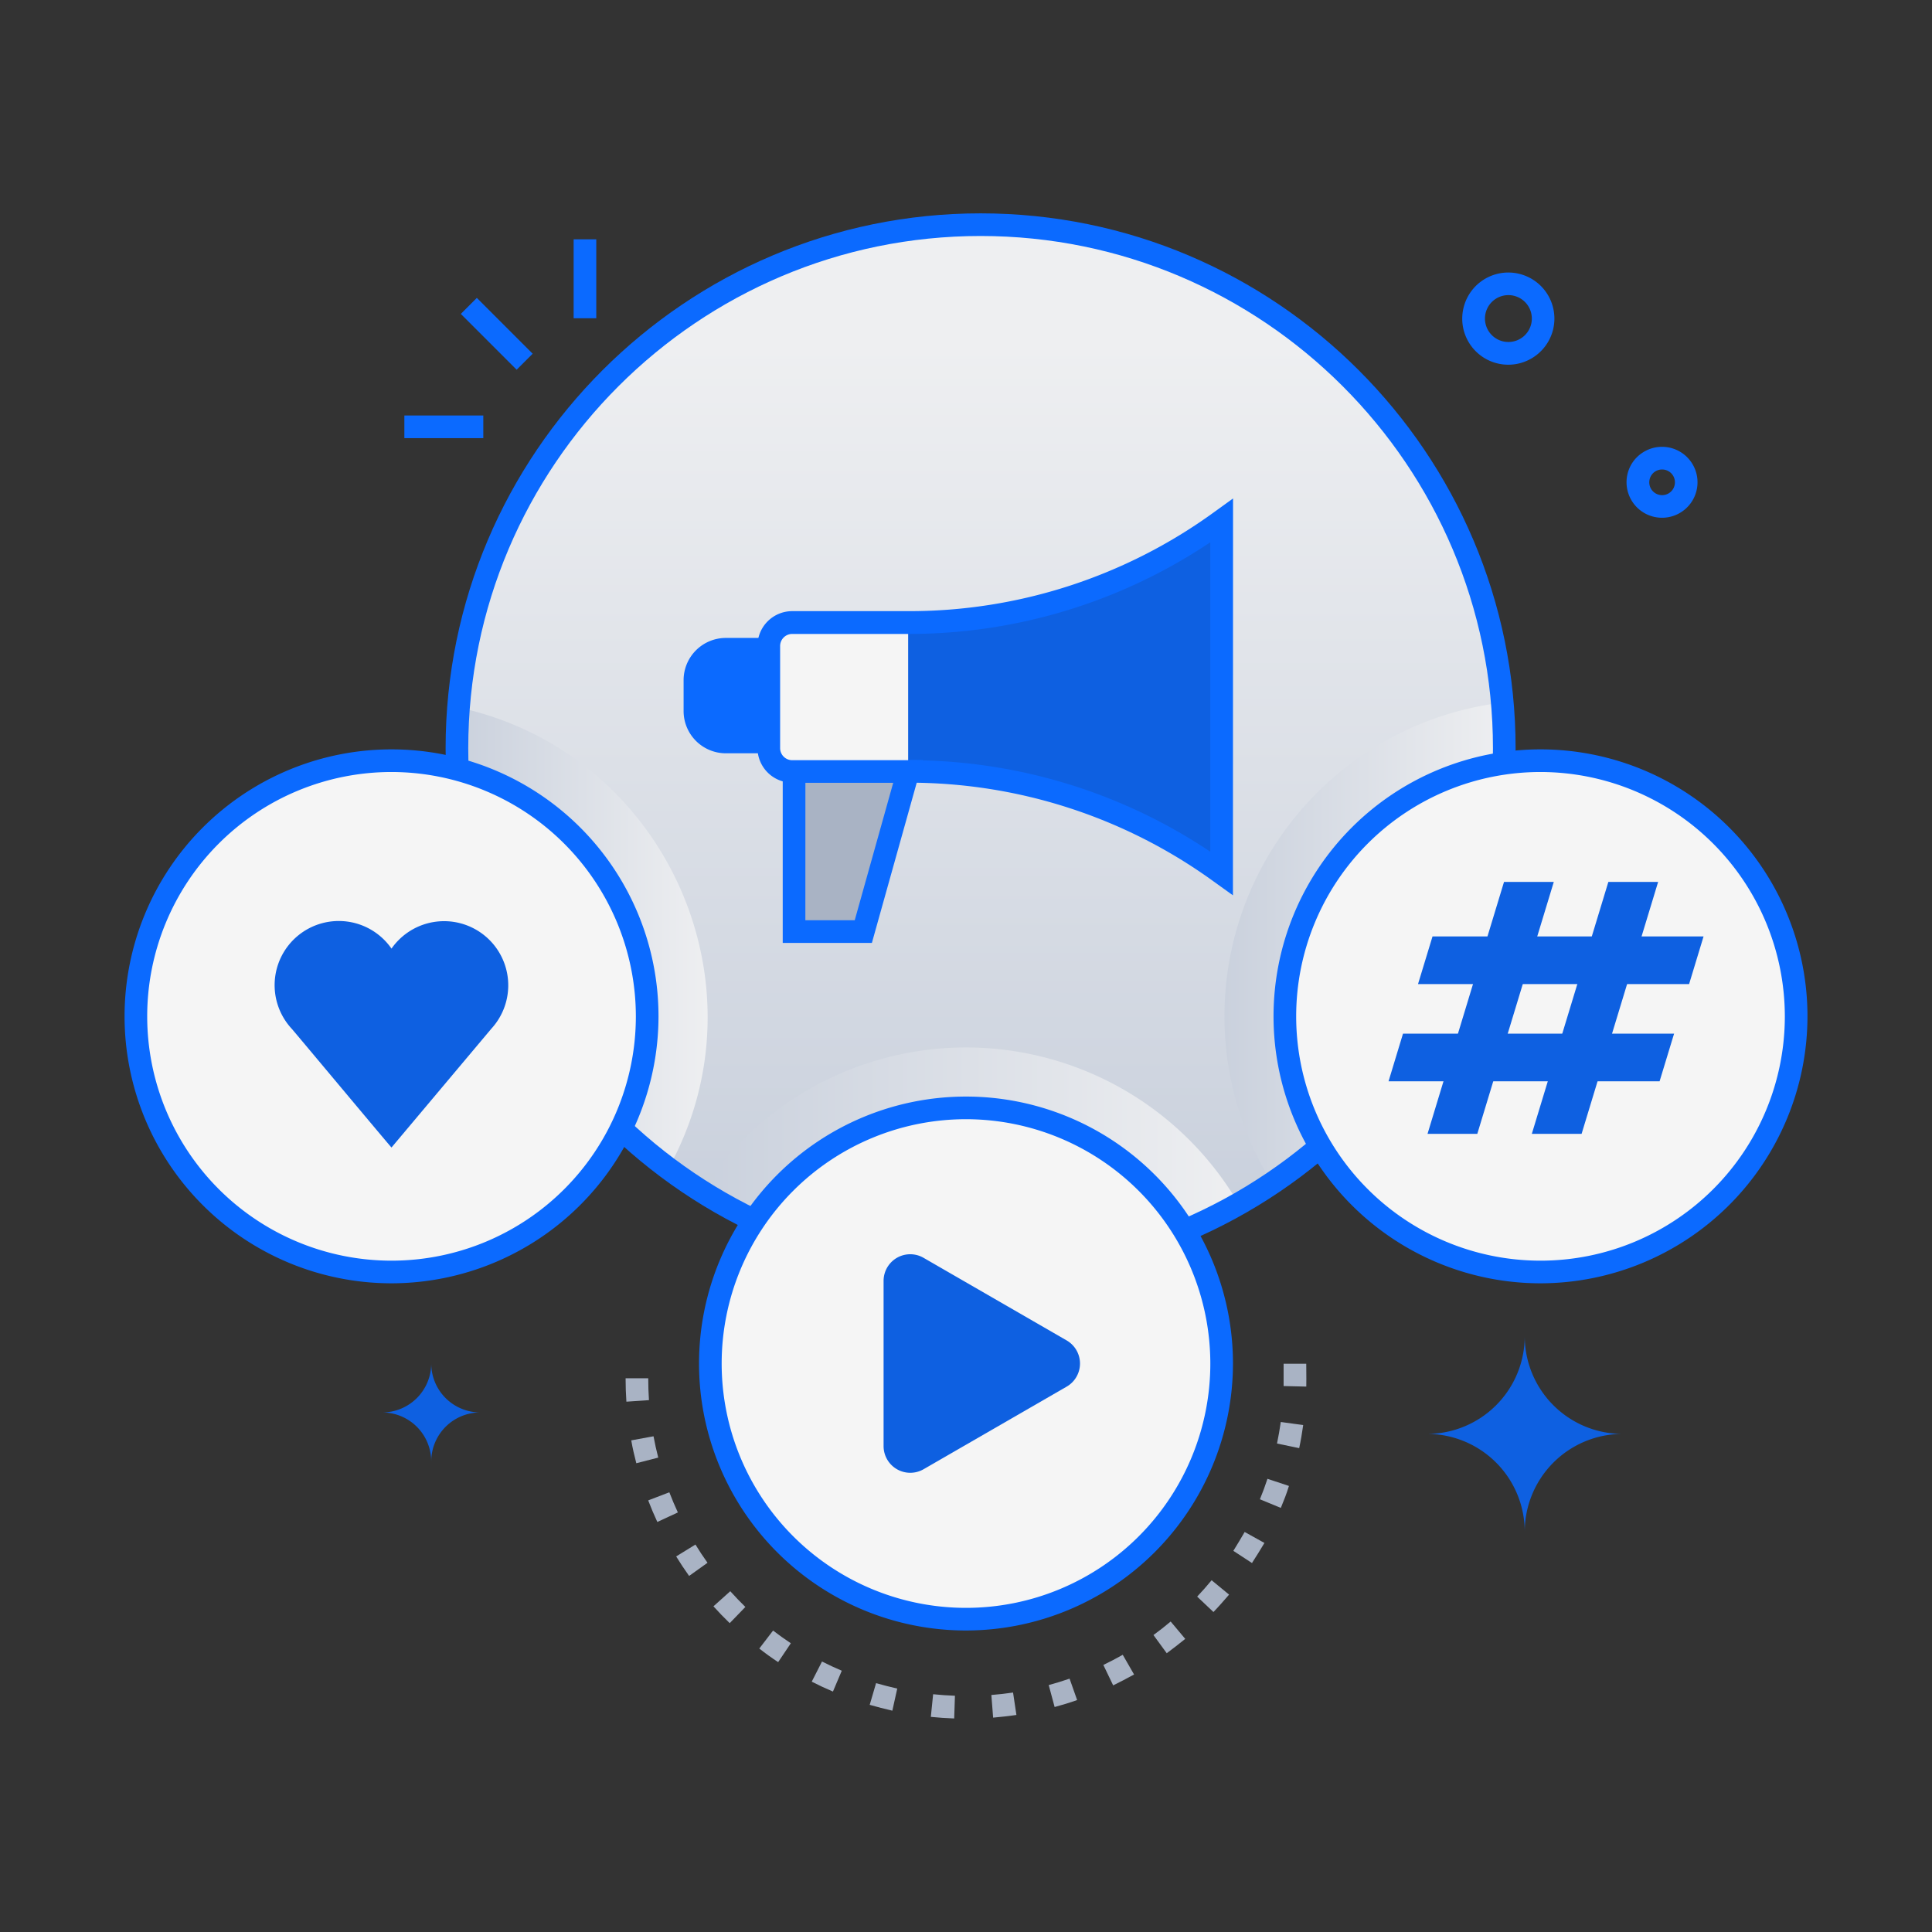
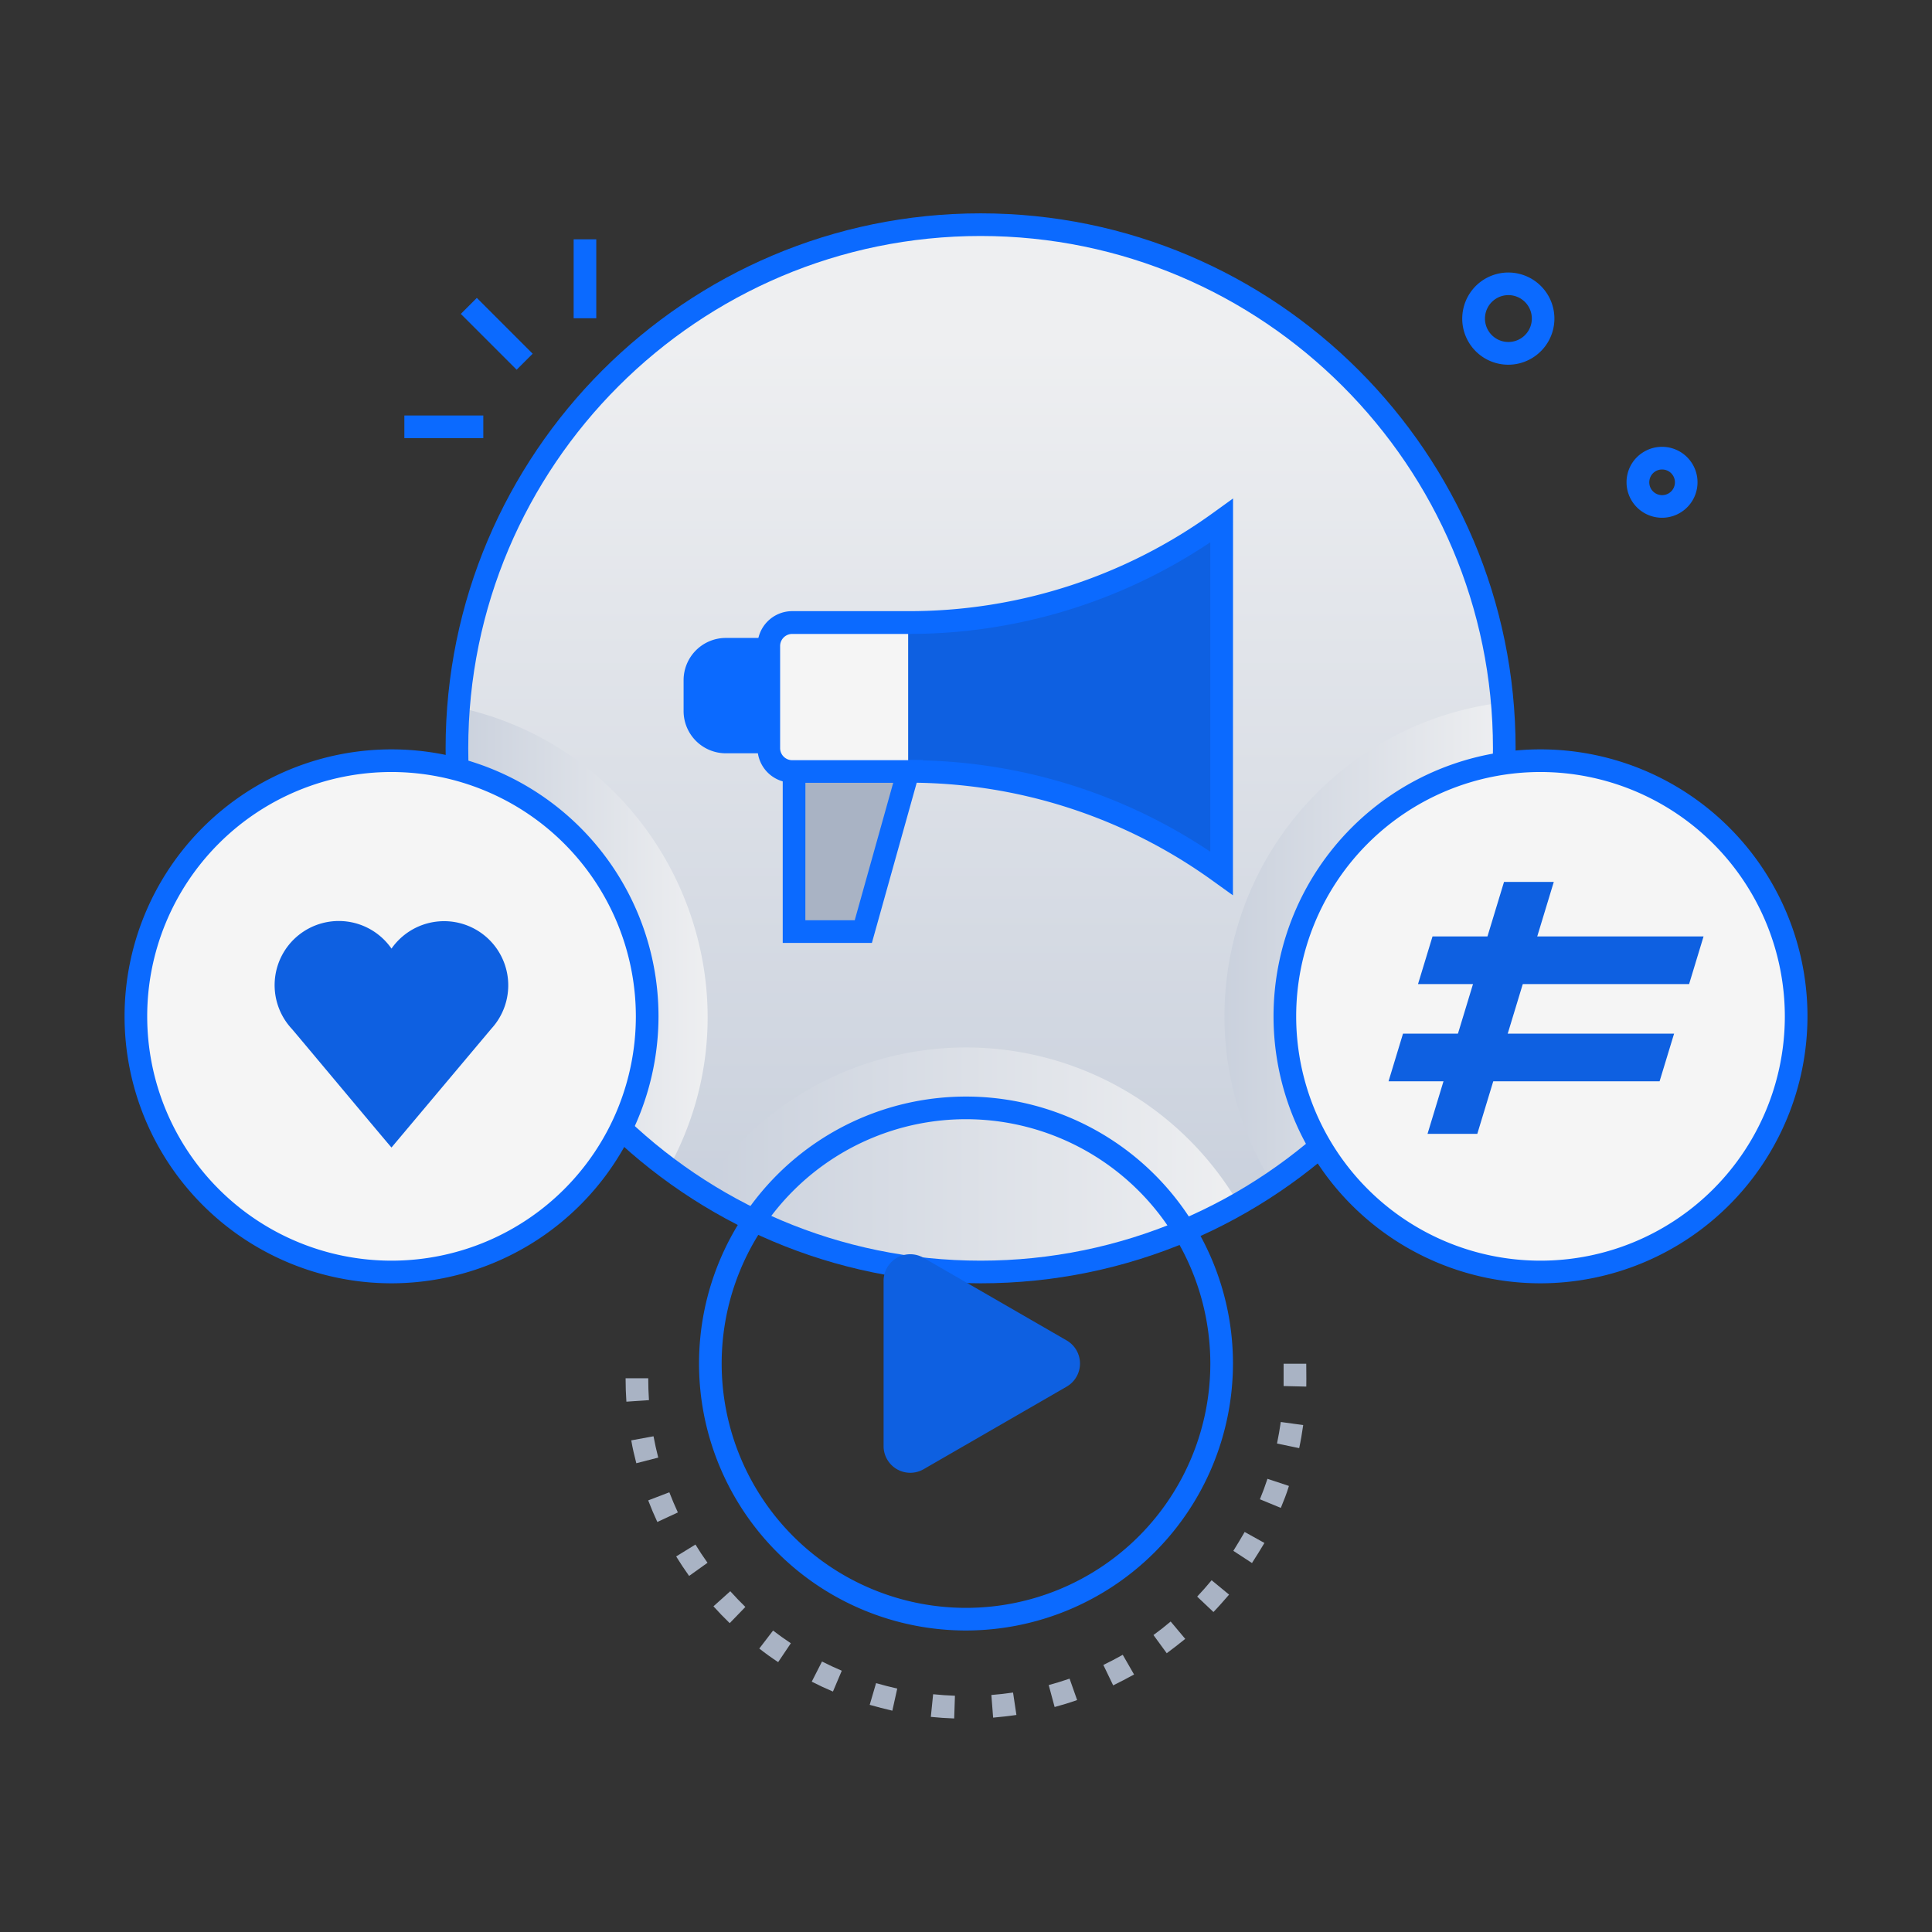
<svg xmlns="http://www.w3.org/2000/svg" xmlns:xlink="http://www.w3.org/1999/xlink" viewBox="0 0 512 512" id="SocialMediaMarketing">
  <rect x="0" y="0" width="512" height="512" fill="#333333" stroke="none" />
  <defs>
    <linearGradient id="a" x1="259.87" x2="259.87" y1="316.42" y2="91.2" gradientUnits="userSpaceOnUse">
      <stop offset="0" stop-color="#cad1dd" class="stopColorcacfdd svgShape" />
      <stop offset="1" stop-color="#eeeff1" class="stopColoreef0f1 svgShape" />
    </linearGradient>
    <linearGradient xlink:href="#a" id="b" x1="259.87" x2="259.87" y1="316.43" y2="91.2" />
    <linearGradient xlink:href="#a" id="c" x1="185.81" x2="328.28" y1="307.35" y2="307.35" />
    <linearGradient xlink:href="#a" id="d" x1="121.09" x2="187.53" y1="248.6" y2="248.6" />
    <linearGradient xlink:href="#a" id="e" x1="324.49" x2="398.64" y1="249.89" y2="249.89" />
  </defs>
  <g fill="#000000" class="color000000 svgShape">
    <circle cx="259.87" cy="198.32" r="138.78" fill="url(#a)" />
    <path fill="url(#b)" d="M398.65,198.31a138.78,138.78,0,1,1-277.56,0c0-77.16,62.63-138.78,138.78-138.78A138.79,138.79,0,0,1,398.65,198.31Z" />
    <path fill="url(#c)" d="M328.28,319.08a138.83,138.83,0,0,1-142.47-3.38,83.7,83.7,0,0,1,142.47,3.38Z" style="mix-blend-mode:multiply" />
    <path fill="#a9b3c4" d="M252.87,455.41c-2.07-.07-4.15-.21-6.19-.42l.61-6c1.91.2,3.85.33,5.78.4Zm10.32-.22-.47-6c1.92-.15,3.86-.37,5.75-.65l.89,5.94C267.32,454.79,265.25,455,263.19,455.19Zm-26.71-1.84c-2-.45-4-1-6-1.55l1.69-5.75c1.85.54,3.73,1,5.61,1.44Zm43-1-1.56-5.79c1.85-.5,3.71-1.07,5.53-1.7l2,5.67C283.46,451.24,281.46,451.85,279.48,452.38Zm-58.74-4.07c-1.9-.8-3.78-1.68-5.62-2.62l2.72-5.34c1.72.87,3.48,1.69,5.24,2.44ZM295,446.64l-2.6-5.41c1.73-.84,3.46-1.74,5.14-2.69l3,5.22C298.69,444.78,296.83,445.74,295,446.64Zm-88.78-6.16c-1.72-1.13-3.42-2.35-5-3.6l3.65-4.76c1.53,1.17,3.11,2.3,4.71,3.36Zm103-2.33-3.54-4.85c1.55-1.13,3.09-2.33,4.56-3.58l3.86,4.6C312.46,435.64,310.82,436.93,309.16,438.15Zm-115.84-8c-1.48-1.43-2.93-2.93-4.31-4.46l4.46-4c1.28,1.43,2.64,2.83,4,4.17Zm128.24-2.91-4.36-4.12c1.32-1.4,2.61-2.86,3.83-4.34l4.63,3.81C324.35,424.16,323,425.73,321.56,427.22Zm-139-9.6c-1.2-1.68-2.35-3.42-3.43-5.17l5.11-3.15c1,1.64,2.08,3.27,3.2,4.83Zm149.23-3.38-5-3.27c1-1.61,2-3.28,3-5l5.24,2.91C334,410.72,332.89,412.51,331.77,414.24ZM174.2,403.34c-.87-1.86-1.68-3.79-2.42-5.72l5.6-2.15c.69,1.8,1.45,3.59,2.26,5.34Zm165.23-3.73-5.54-2.29c.73-1.78,1.41-3.6,2-5.42l5.69,1.89C341,395.74,340.22,397.7,339.43,399.61Zm-170.8-11.84c-.51-2-1-4-1.34-6.06l5.9-1.08c.35,1.89.77,3.79,1.25,5.65Zm175.66-4-5.87-1.22c.39-1.89.73-3.81,1-5.71l5.94.82C345.07,379.74,344.72,381.8,344.29,383.81ZM166,371.46c-.14-2-.21-4.13-.21-6.2h6c0,1.93.06,3.88.19,5.79Zm180.17-4-6-.14c0-1.39,0-2.25,0-5.92h6C346.2,365.33,346.21,366,346.18,367.41Z" class="colora9afc4 svgShape" />
    <path fill="url(#d)" d="M177.11,309.72A138.59,138.59,0,0,1,121.5,187.48C176.32,199.35,204.07,261,177.11,309.72Z" style="mix-blend-mode:multiply" />
    <path fill="url(#e)" d="M337.16,313.59a83.73,83.73,0,0,1,61-127.4A138.65,138.65,0,0,1,337.16,313.59Z" style="mix-blend-mode:multiply" />
    <polygon fill="#a9b3c4" points="240.67 204.41 228.78 246.88 210.43 246.88 210.44 204.41 240.67 204.41" class="colora9afc4 svgShape" />
    <path fill="#0b6aff" d="M206.74,199.63H192.35a11.2,11.2,0,0,1-11.19-11.19v-8.19a11.2,11.2,0,0,1,11.19-11.19h14.39Zm-14.39-24.57a5.19,5.19,0,0,0-5.19,5.19v8.19a5.19,5.19,0,0,0,5.19,5.19h8.39V175.06Z" class="color5e6175 svgShape" />
    <path fill="#0b6aff" d="M203.74,196.63H192.35a8.19,8.19,0,0,1-8.19-8.19v-8.19a8.19,8.19,0,0,1,8.19-8.19h11.39Z" class="color5e6175 svgShape" />
    <path fill="#0e60e1" d="M240.67,165H209.94a6.21,6.21,0,0,0-6.2,6.2v27.06a6.21,6.21,0,0,0,6.2,6.2h30.73a141.25,141.25,0,0,1,83.07,27V138A141.3,141.3,0,0,1,240.67,165Z" class="colore1830e svgShape" />
    <path fill="#0b6aff" d="M231.06,249.88H207.43V201.42h37.19Zm-17.63-6h13.08l10.21-36.46H213.44Z" class="color5e6175 svgShape" />
    <path fill="#f5f5f5" d="M240.67,165v39.46H209.94a6.21,6.21,0,0,1-6.2-6.2V171.16a6.21,6.21,0,0,1,6.2-6.2Z" class="colorf5f5f5 svgShape" />
    <path fill="#0b6aff" d="M326.74 237.27l-5.08-3.65a137.44 137.44 0 00-81-26.2H209.94a9.21 9.21 0 01-9.2-9.2V171.16a9.21 9.21 0 019.2-9.2h30.73a137.43 137.43 0 0081-26.18l5.1-3.68zM209.94 168a3.21 3.21 0 00-3.2 3.2v27.06a3.21 3.21 0 003.2 3.2h30.73a143.36 143.36 0 0180.07 24.25v-82A143.36 143.36 0 01240.67 168zM387.78 81.89a12.21 12.21 0 1118.61 12.77A12.2 12.2 0 01387.78 81.89zm11.93-3.68a6.21 6.21 0 103.41 11.42A6.21 6.21 0 00399.71 78.21zM440.46 137.21a9.41 9.41 0 01-9.21-11.34 9.3 9.3 0 014.07-5.93 9.4 9.4 0 115.14 17.27zm0-12.79a3.38 3.38 0 00-3.31 2.69h0a3.4 3.4 0 103.31-2.69z" class="color5e6175 svgShape" />
    <rect width="6" height="20.92" x="128.64" y="78.01" fill="#0b6aff" transform="rotate(-45 131.634 88.466)" class="color5e6175 svgShape" />
    <rect width="20.92" height="6" x="107.16" y="110.11" fill="#0b6aff" class="color5e6175 svgShape" />
    <rect width="6" height="20.92" x="152.02" y="63.42" fill="#0b6aff" class="color5e6175 svgShape" />
-     <path fill="#0e60e1" d="M378.14 380a25.93 25.93 0 0125.93 25.93A25.94 25.94 0 01430 380 25.92 25.92 0 01404.07 354 25.92 25.92 0 01378.14 380zM101.28 374.31a13 13 0 0113 13 13 13 0 0113-13 13 13 0 01-13-13A13 13 0 01101.28 374.31z" class="colore1830e svgShape" />
    <path fill="#0b6aff" d="M259.87,340.09c-78.18,0-141.78-63.6-141.78-141.77S181.69,56.54,259.87,56.54s141.78,63.6,141.78,141.78S338.05,340.09,259.87,340.09Zm0-277.55c-74.87,0-135.78,60.91-135.78,135.78S185,334.09,259.87,334.09s135.78-60.91,135.78-135.77S334.74,62.54,259.87,62.54Z" class="color5e6175 svgShape" />
    <circle cx="408.25" cy="269.34" r="67.75" fill="#f5f5f5" class="colorf5f5f5 svgShape" />
    <path fill="#0b6aff" d="M408.25,340.09A70.75,70.75,0,1,1,479,269.34,70.83,70.83,0,0,1,408.25,340.09Zm0-135.5A64.75,64.75,0,1,0,473,269.34,64.82,64.82,0,0,0,408.25,204.59Z" class="color5e6175 svgShape" />
    <polygon fill="#0e60e1" points="391.5 300.48 378.31 300.48 398.58 233.72 411.77 233.72 391.5 300.48" class="colore1830e svgShape" />
-     <polygon fill="#0e60e1" points="419.14 300.48 405.95 300.48 426.23 233.72 439.42 233.72 419.14 300.48" class="colore1830e svgShape" />
    <polygon fill="#0e60e1" points="451.46 248.17 447.63 260.79 375.79 260.79 379.63 248.17 451.46 248.17" class="colore1830e svgShape" />
    <polygon fill="#0e60e1" points="443.65 273.93 439.81 286.55 367.98 286.55 371.81 273.93 443.65 273.93" class="colore1830e svgShape" />
-     <circle cx="256" cy="361.35" r="67.75" fill="#f5f5f5" class="colorf5f5f5 svgShape" />
    <path fill="#0b6aff" d="M256,432.1a70.75,70.75,0,1,1,70.75-70.75A70.83,70.83,0,0,1,256,432.1Zm0-135.5a64.75,64.75,0,1,0,64.75,64.75A64.81,64.81,0,0,0,256,296.6Z" class="color5e6175 svgShape" />
    <path fill="#0e60e1" d="M282.68,367.47l-37.92,21.89a7.07,7.07,0,0,1-10.6-6.12V339.46a7.06,7.06,0,0,1,10.6-6.12l37.92,21.89A7.07,7.07,0,0,1,282.68,367.47Z" class="colore1830e svgShape" />
    <circle cx="103.75" cy="269.34" r="67.75" fill="#f5f5f5" class="colorf5f5f5 svgShape" />
    <path fill="#0b6aff" d="M103.75,340.09a70.75,70.75,0,1,1,70.76-70.75A70.83,70.83,0,0,1,103.75,340.09Zm0-135.5a64.75,64.75,0,1,0,64.76,64.75A64.82,64.82,0,0,0,103.75,204.59Z" class="color5e6175 svgShape" />
    <path fill="#0e60e1" d="M103.75,304.1l26.46-31.48a17,17,0,1,0-26.46-21.23h0A17,17,0,1,0,77.3,272.62C77.77,273.11,103.65,304.1,103.75,304.1Z" class="colore1830e svgShape" />
  </g>
</svg>